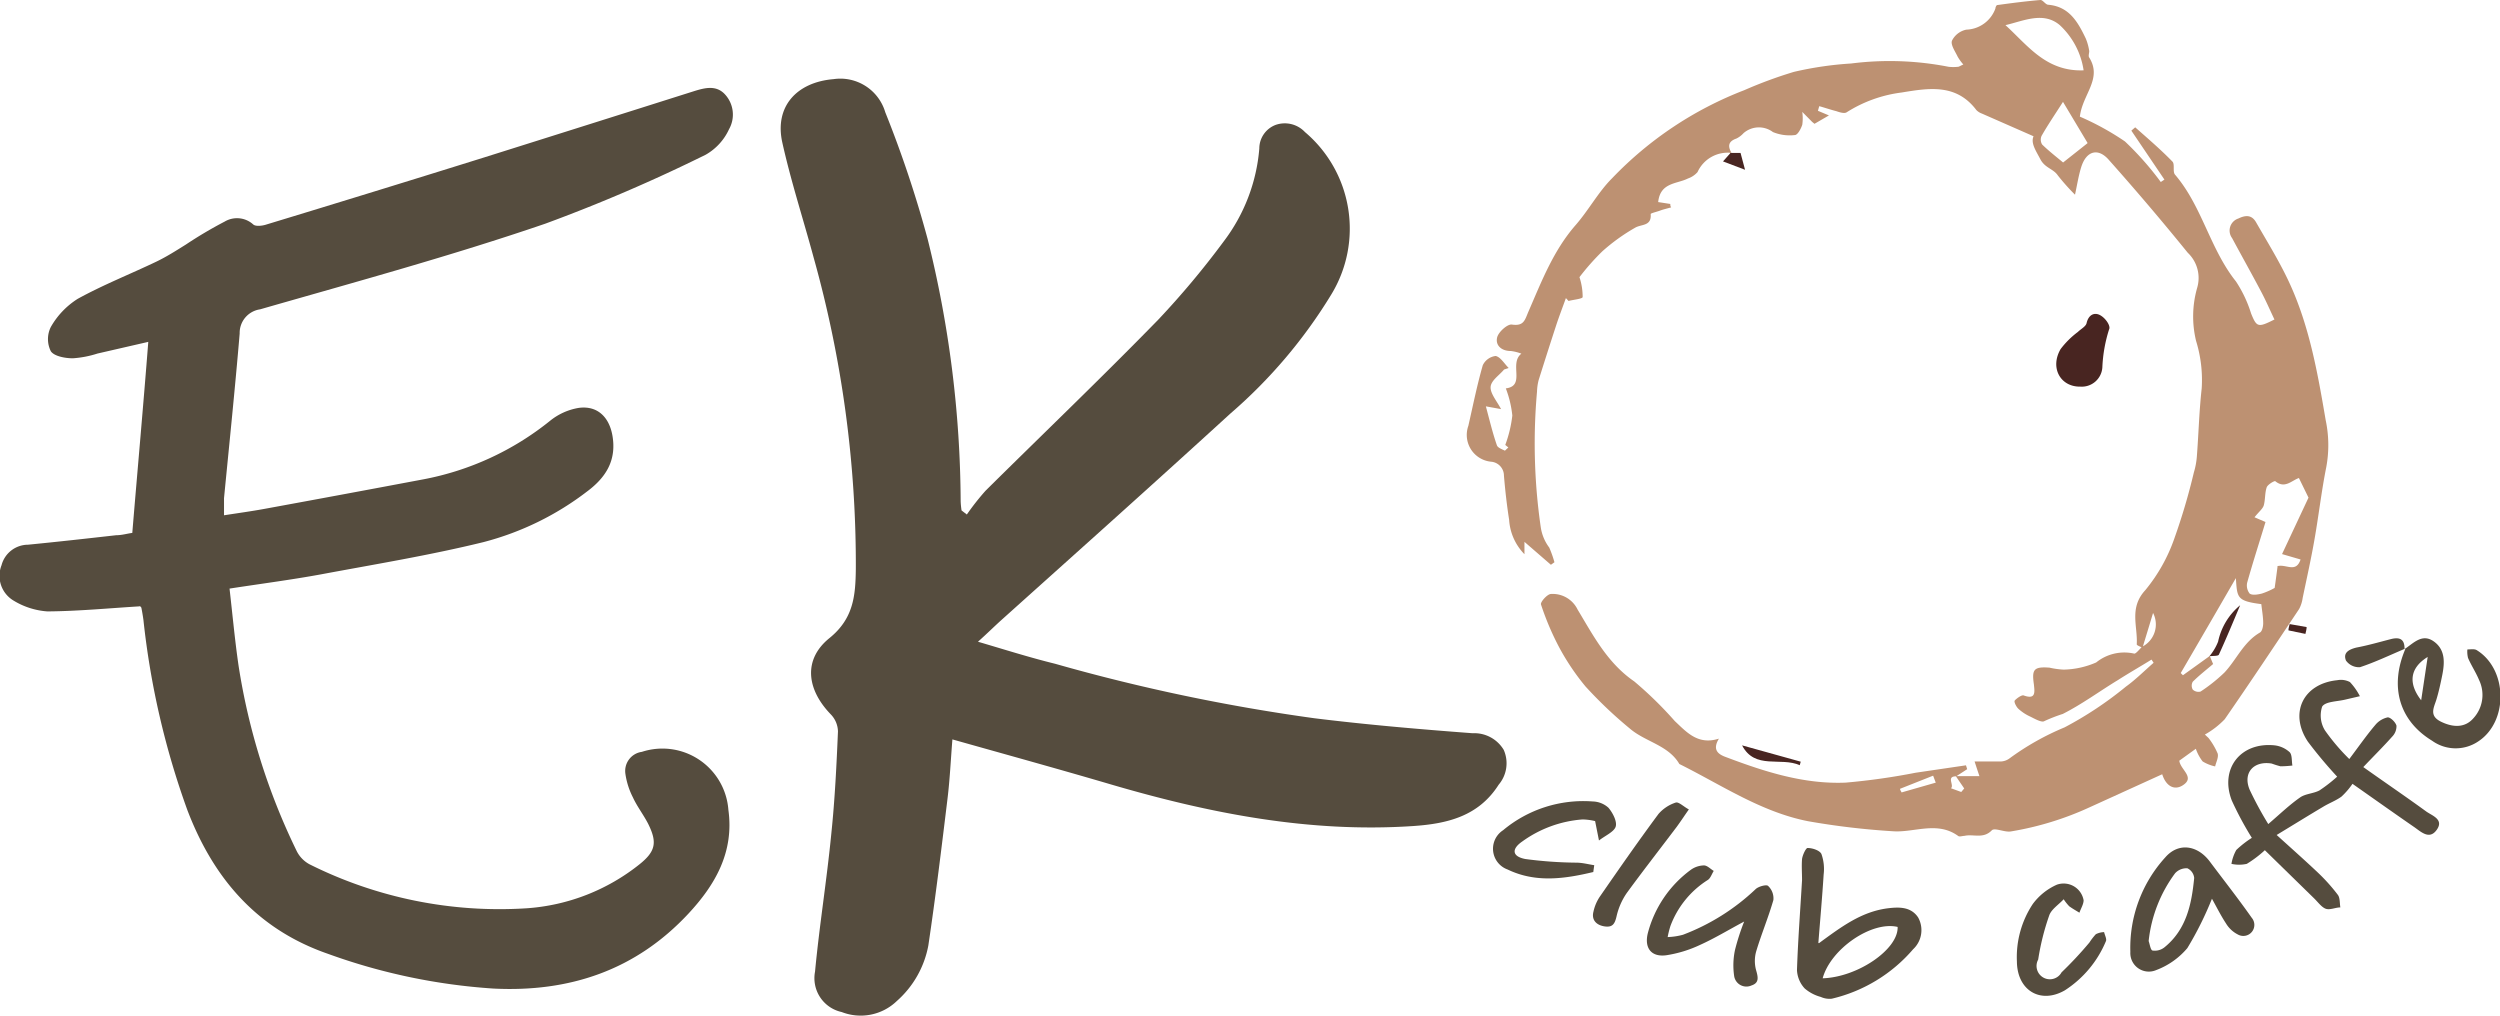
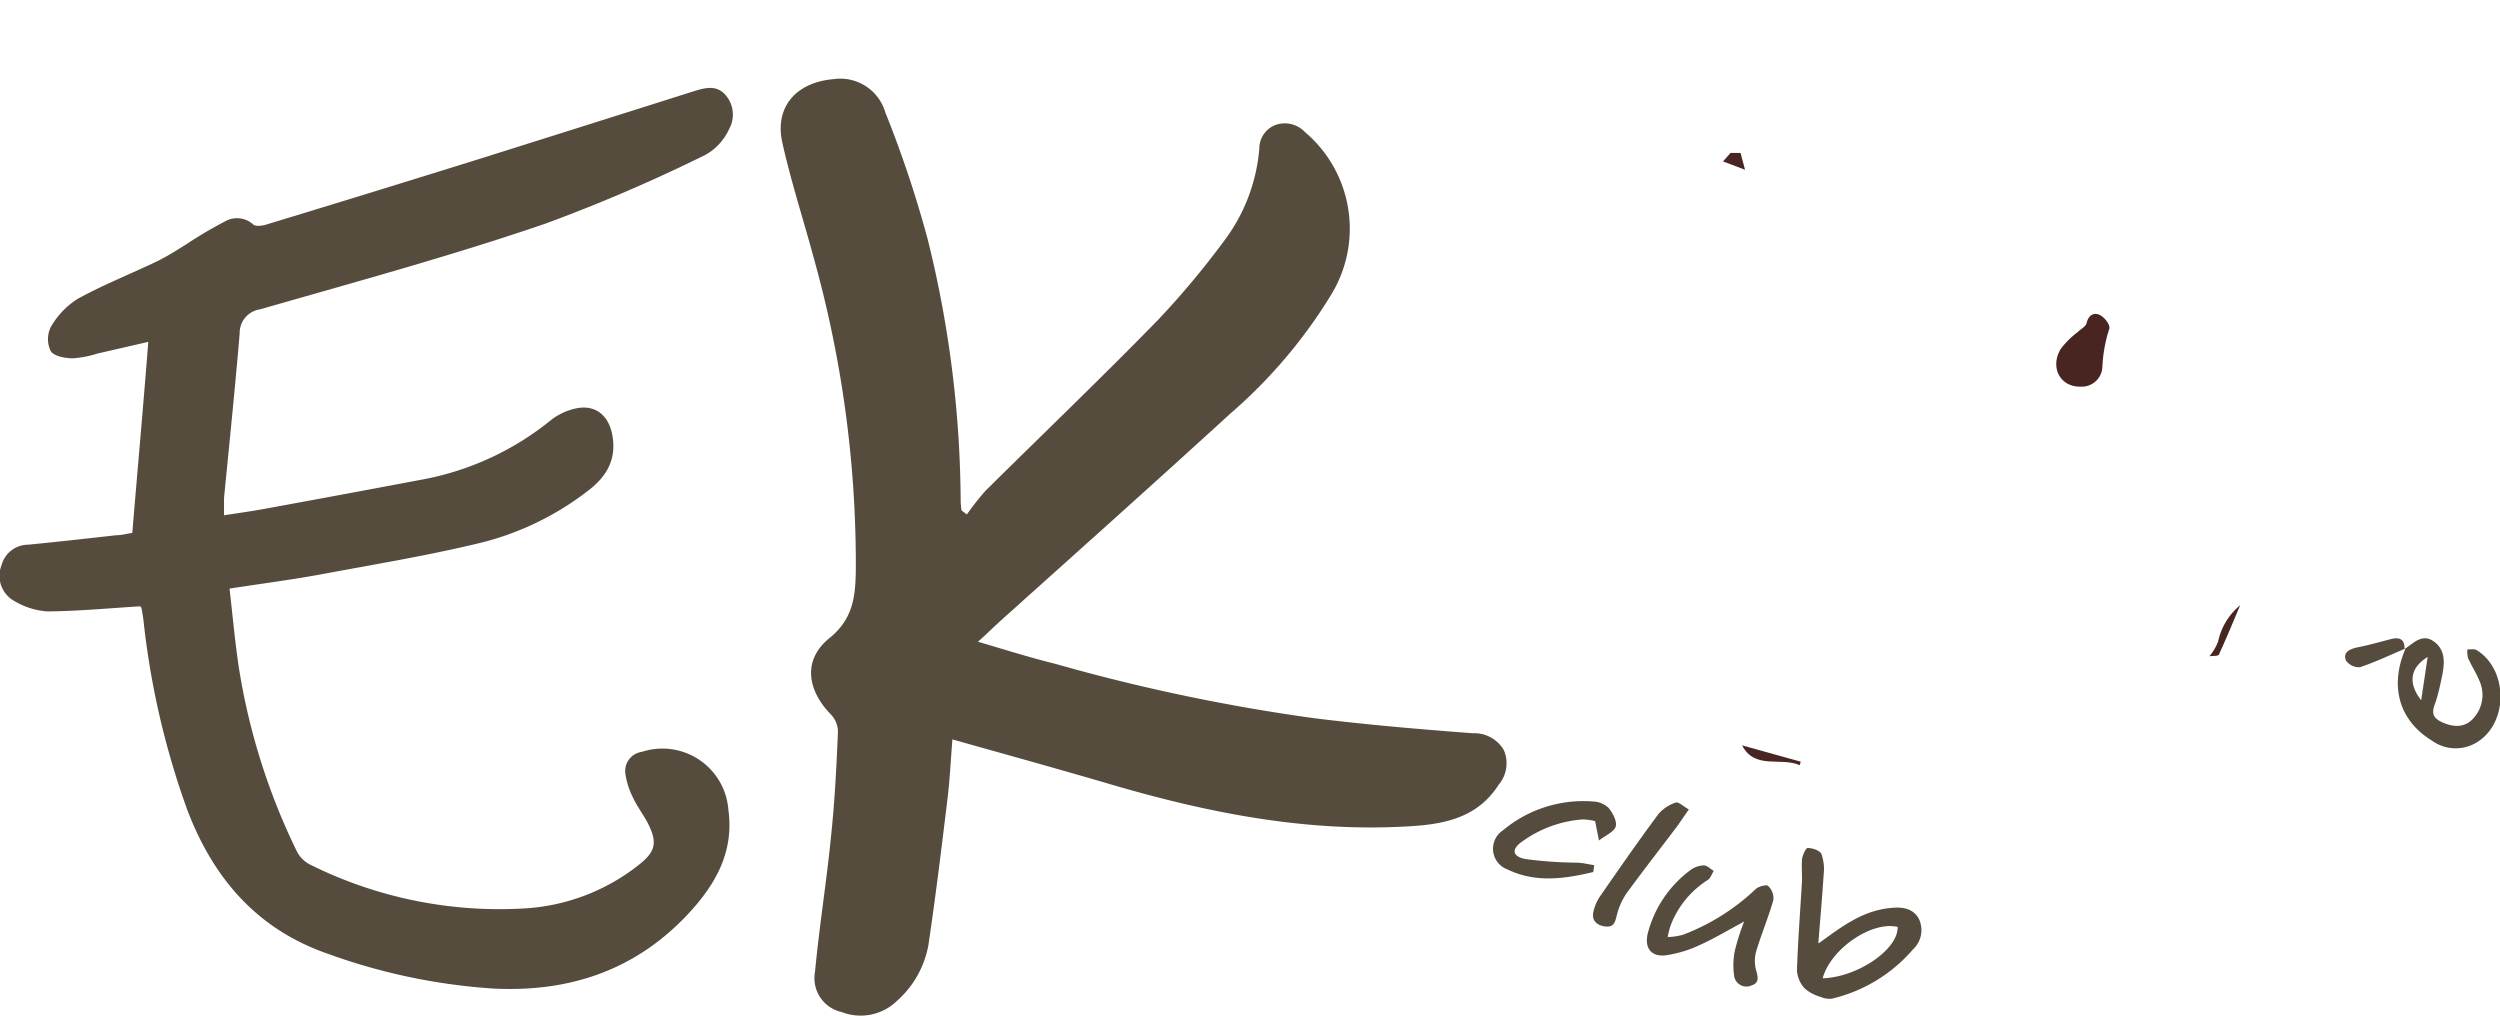
<svg xmlns="http://www.w3.org/2000/svg" viewBox="0 0 226.77 92.19">
  <defs>
    <style>.cls-1{fill:#554c3e;}.cls-2{fill:#bd9172;}.cls-3{fill:#482521;}</style>
  </defs>
  <title>Risorsa 13</title>
  <g id="Livello_2" data-name="Livello 2">
    <g id="Livello_1-2" data-name="Livello 1">
      <path class="cls-1" d="M87.7,46.67a22.44,22.44,0,0,1,1.7-2.16C94.62,39.34,99.92,34.27,105.06,29a77.53,77.53,0,0,0,5.94-7.1,16.09,16.09,0,0,0,3.23-8.43,2.29,2.29,0,0,1,1.48-2.14,2.51,2.51,0,0,1,2.66.65,11.47,11.47,0,0,1,2.39,14.73,45.5,45.5,0,0,1-9.14,10.79C104.74,43.79,97.79,50,90.87,56.21c-.68.61-1.32,1.25-2.16,2,2.45.72,4.68,1.43,7,2a171.39,171.39,0,0,0,23.51,4.94c4.77.59,9.57,1,14.36,1.36a3.11,3.11,0,0,1,2.82,1.51,3,3,0,0,1-.46,3.16c-1.82,2.86-4.65,3.54-7.77,3.75-9.39.63-18.44-1.15-27.38-3.77-4.72-1.39-9.48-2.7-14.4-4.09-.15,1.87-.23,3.62-.44,5.35-.54,4.45-1.08,8.9-1.74,13.33a8.88,8.88,0,0,1-2.86,5.05,4.72,4.72,0,0,1-5,1,3.14,3.14,0,0,1-2.42-3.66C74.32,84,75,79.81,75.41,75.59c.32-3.07.47-6.16.6-9.24a2.29,2.29,0,0,0-.64-1.54c-2.22-2.29-2.53-5-.12-6.94,2.18-1.77,2.35-3.85,2.38-6.24A103.15,103.15,0,0,0,73.8,23.35c-.94-3.48-2.06-6.92-2.84-10.43-.72-3.26,1.31-5.46,4.64-5.74a4.25,4.25,0,0,1,4.7,3,102.55,102.55,0,0,1,3.84,11.49,100,100,0,0,1,3,23.81,7.58,7.58,0,0,0,.08.82Z" />
      <path class="cls-1" d="M12.67,55c-2.79.17-5.58.44-8.37.46a6.81,6.81,0,0,1-3.1-1A2.61,2.61,0,0,1,.14,51.27a2.49,2.49,0,0,1,2.39-1.86c2.67-.26,5.34-.56,8-.86.52,0,1-.15,1.47-.21.48-5.8,1-11.52,1.45-17.33L8.84,32.07a9.25,9.25,0,0,1-2.23.43c-.69,0-1.69-.18-2-.64a2.47,2.47,0,0,1,0-2.2A7.25,7.25,0,0,1,7.06,27.1c2.31-1.27,4.77-2.24,7.15-3.38.93-.45,1.79-1,2.67-1.55a37.79,37.79,0,0,1,3.5-2.07,2.19,2.19,0,0,1,2.59.26c.22.2.83.13,1.21,0q9.88-3,19.77-6.09c6.35-2,12.69-4,19-6,.94-.29,2-.59,2.81.29a2.7,2.7,0,0,1,.37,3.16,5.1,5.1,0,0,1-2.11,2.31,148.06,148.06,0,0,1-14.56,6.26C41,23.19,32.26,25.57,23.59,28.06a2.16,2.16,0,0,0-1.85,2.19c-.42,5-.94,10-1.42,14.94,0,.43,0,.87,0,1.55,1.29-.2,2.46-.36,3.61-.57q7.21-1.32,14.42-2.68a26,26,0,0,0,11.57-5.34A5.59,5.59,0,0,1,52.49,37c1.68-.23,2.76.81,3.06,2.5.39,2.22-.56,3.78-2.27,5.06a26.27,26.27,0,0,1-9.45,4.62c-4.85,1.19-9.8,2-14.72,2.92-2.67.49-5.37.84-8.29,1.29.27,2.35.48,4.65.81,6.93a58.8,58.8,0,0,0,5.25,16.81,2.77,2.77,0,0,0,1.18,1.26,38.49,38.49,0,0,0,19.69,4,18.41,18.41,0,0,0,10.27-4c1.47-1.18,1.6-2,.77-3.67-.42-.82-1-1.56-1.38-2.39a6.8,6.8,0,0,1-.68-2.13,1.75,1.75,0,0,1,1.49-2,6,6,0,0,1,7.85,5.26c.53,3.83-1.19,6.8-3.63,9.42-4.78,5.13-10.79,7.14-17.69,6.79a54.37,54.37,0,0,1-15-3.15c-6.44-2.23-10.38-6.84-12.74-13a73.5,73.5,0,0,1-4-17.29c-.05-.36-.11-.72-.18-1.07,0-.07-.09-.13-.14-.19" />
-       <path class="cls-2" d="M194.32,58.75c-.18-.1-.5-.21-.5-.3.1-1.65-.71-3.3.77-4.91a15.25,15.25,0,0,0,2.66-4.75A56.74,56.74,0,0,0,199,42.86a6.85,6.85,0,0,0,.27-1.42c.16-2.06.21-4.13.44-6.19a12,12,0,0,0-.51-4.33,9.45,9.45,0,0,1,.1-4.81,3.15,3.15,0,0,0-.85-3.18q-3.47-4.28-7.12-8.38c-1-1.19-2.1-.88-2.56.65-.23.75-.35,1.53-.55,2.46a19.36,19.36,0,0,1-1.56-1.75c-.41-.61-1.16-.66-1.58-1.46s-.89-1.47-.62-2.09l-4.69-2.06a1.3,1.3,0,0,1-.5-.32c-1.82-2.4-4.27-2-6.77-1.59a12.13,12.13,0,0,0-5,1.8c-.2.13-.63,0-.94-.11-.52-.13-1-.3-1.54-.45l-.12.42,1,.42-1.31.76-.21-.17-.9-.91a4.14,4.14,0,0,1,0,1.17c-.12.36-.41.91-.66.93a4,4,0,0,1-2-.27,2.12,2.12,0,0,0-2.67.1,2.14,2.14,0,0,1-.65.49c-.75.26-.78.7-.44,1.3l0,0a3,3,0,0,0-3.08,1.74,2.05,2.05,0,0,1-.87.58c-1,.51-2.51.34-2.7,2.14l1.1.17c0,.1,0,.21.08.31-.35.1-.71.18-1,.29s-.87.24-.86.32c.09,1.11-.83.9-1.4,1.23a17.31,17.31,0,0,0-3,2.16,21.69,21.69,0,0,0-2.06,2.33,5.74,5.74,0,0,1,.29,1.8c0,.17-.83.24-1.28.36l-.24-.26c-.29.81-.6,1.61-.87,2.43q-.82,2.51-1.6,5a4.67,4.67,0,0,0-.15,1.05,52.83,52.83,0,0,0,.34,12.31,4.06,4.06,0,0,0,.77,1.84A10.05,10.05,0,0,1,141,51l-.32.23-2.4-2.08v1.12a4.88,4.88,0,0,1-1.39-3.12c-.21-1.34-.36-2.69-.47-4a1.27,1.27,0,0,0-1.17-1.27,2.44,2.44,0,0,1-2.06-3.25c.42-1.84.79-3.69,1.31-5.5a1.49,1.49,0,0,1,1.17-.84c.45.1.79.71,1.18,1.09l-.42.14c-.44.53-1.19,1-1.22,1.59s.57,1.28.95,2l-1.38-.25c.34,1.27.61,2.41,1,3.53.07.22.46.36.73.49,0,0,.2-.19.31-.29l-.28-.23a11.39,11.39,0,0,0,.64-2.67,9.68,9.68,0,0,0-.59-2.46c1.83-.23.26-2.25,1.41-3.15a4,4,0,0,0-.95-.24c-.88,0-1.41-.53-1.25-1.22.11-.5.94-1.24,1.34-1.18,1.09.16,1.17-.4,1.5-1.17,1.19-2.73,2.26-5.54,4.28-7.85,1.18-1.35,2.06-3,3.3-4.24a33,33,0,0,1,12-8,40,40,0,0,1,4.5-1.66,31.23,31.23,0,0,1,5.19-.76,27.69,27.69,0,0,1,8.85.3,3.91,3.91,0,0,0,.84,0c.1,0,.21-.09.49-.21a4.29,4.29,0,0,1-.52-.72c-.22-.47-.65-1.07-.51-1.44a1.87,1.87,0,0,1,1.3-1A2.91,2.91,0,0,0,181,.77c0-.11.09-.3.16-.31,1.31-.18,2.62-.35,3.93-.46.22,0,.45.41.69.43,1.93.16,2.71,1.59,3.42,3.07a4.85,4.85,0,0,1,.31,1.13c0,.2-.1.46,0,.59,1.21,1.94-.61,3.32-.85,5.36a24.49,24.49,0,0,1,4.09,2.25A27.52,27.52,0,0,1,196,16.51l.33-.22-3-4.44.35-.3c1.13,1,2.3,2,3.38,3.11.23.24,0,.91.23,1.18,2.46,2.87,3.17,6.74,5.53,9.69a11.37,11.37,0,0,1,1.37,2.9c.51,1.25.62,1.31,2.12.55-.4-.84-.77-1.7-1.21-2.53-.86-1.63-1.76-3.23-2.63-4.85a1.15,1.15,0,0,1,.57-1.78c.66-.32,1.23-.35,1.63.39,1,1.74,2.05,3.44,2.9,5.24,1.89,4,2.65,8.32,3.39,12.67a10.92,10.92,0,0,1,.05,4.26c-.43,2.15-.68,4.34-1.06,6.51-.31,1.79-.71,3.57-1.08,5.35a3,3,0,0,1-.32,1c-2.23,3.34-4.45,6.68-6.75,10A7.63,7.63,0,0,1,200,66.63l.33.31a6.36,6.36,0,0,1,.83,1.41c.1.34-.14.78-.23,1.17a3.66,3.66,0,0,1-1.13-.45,3.93,3.93,0,0,1-.62-1.15L197.68,69c.1.83,1.46,1.5.32,2.23-.77.5-1.53.08-1.87-1l-6.59,3a27.92,27.92,0,0,1-7.15,2.19c-.57.09-1.46-.37-1.72-.1-.78.8-1.67.31-2.48.5-.19,0-.46.11-.58,0-1.9-1.37-4-.27-5.93-.42a68.17,68.17,0,0,1-7.68-.91c-4.26-.84-7.85-3.29-11.67-5.19-1-1.72-3.09-2-4.51-3.23a39,39,0,0,1-4-3.8,21.44,21.44,0,0,1-2.4-3.57,24.82,24.82,0,0,1-1.64-3.87c-.07-.21.54-.91.88-.95a2.51,2.51,0,0,1,2.44,1.41c1.44,2.39,2.71,4.85,5.14,6.52a34.67,34.67,0,0,1,3.68,3.6c1.07,1,2.1,2.2,4,1.59-.65,1.07,0,1.45.68,1.69,3.49,1.32,7.05,2.46,10.82,2.3a60.07,60.07,0,0,0,6.36-.9l4.55-.67.11.35-1,.65c-.93,0-.15.79-.47,1.08l.93.34.27-.32c-.25-.37-.51-.74-.76-1.12h2.14c-.17-.5-.26-.78-.44-1.33.91,0,1.66,0,2.42,0a1.42,1.42,0,0,0,.74-.27,23.86,23.86,0,0,1,5-2.82,33,33,0,0,0,5.57-3.7c.89-.64,1.68-1.44,2.51-2.16l-.19-.29c-1,.62-2.05,1.22-3.05,1.86-1.65,1-3.24,2.18-5,3.07a15,15,0,0,0-1.67.65c-.24.16-.87-.21-1.28-.41a4.12,4.12,0,0,1-1.08-.71c-.19-.18-.41-.62-.33-.74s.61-.54.81-.47c1.13.41,1-.32.93-1-.2-1.37,0-1.62,1.41-1.52a7.39,7.39,0,0,0,1.3.18,7.77,7.77,0,0,0,2.94-.65,4.06,4.06,0,0,1,3.46-.8c.16,0,.47-.4.7-.62a2.27,2.27,0,0,0,1-3.07c-.35,1.17-.65,2.14-.94,3.1m6.08.79h0c.13.32.26.64.31.74-.71.6-1.31,1.07-1.85,1.61a.72.72,0,0,0,0,.71.75.75,0,0,0,.71.18A15,15,0,0,0,201.78,61c1.1-1.18,1.73-2.76,3.21-3.62.21-.11.3-.56.3-.85,0-.58-.11-1.16-.17-1.73-2.26-.29-2.18-.6-2.31-2.36q-2.49,4.31-5,8.61l.2.2,2.38-1.71m6.14-8.17c.81-.27,1.72.67,2.15-.62L207,50.26l2.4-5.12-.87-1.78c-.67.23-1.28,1-2.14.29-.07-.06-.68.29-.78.55-.18.52-.12,1.12-.27,1.65-.1.31-.42.55-.84,1.07l1,.43c-.55,1.81-1.14,3.64-1.66,5.49a1.19,1.19,0,0,0,.22,1c.24.18.75.09,1.11,0a6.69,6.69,0,0,0,1.16-.51c.1-.69.19-1.39.27-2M189,6.38a7,7,0,0,0-2.16-4.1c-1.49-1.27-3.32-.37-4.93,0,2,1.81,3.67,4.23,7.09,4.1m.36,6.59-2.23-3.73c-.78,1.22-1.4,2.13-1.94,3.08a.84.84,0,0,0,.05.79c.62.6,1.3,1.13,1.9,1.63L189.34,13m-13.75,58-.24-.64-3,1.19c0,.11.09.22.14.33l3.07-.88" />
-       <path class="cls-1" d="M204.26,76a29.83,29.83,0,0,1-1.82-3.39c-1.11-2.89.81-5.32,3.89-5a2.44,2.44,0,0,1,1.36.62c.24.25.17.79.25,1.21a10,10,0,0,1-1.08.07,8.18,8.18,0,0,1-.8-.25c-1.63-.27-2.64.84-2,2.37a32,32,0,0,0,1.69,3.12c1.06-.91,1.92-1.74,2.88-2.41.49-.35,1.21-.35,1.76-.64A13.73,13.73,0,0,0,212,70.45a40.76,40.76,0,0,1-2.66-3.18c-1.72-2.59-.42-5.26,2.67-5.57a1.75,1.75,0,0,1,1.15.17,5.65,5.65,0,0,1,.9,1.28l-1.33.31c-.73.18-1.78.16-2.09.63a2.57,2.57,0,0,0,.25,2.16,19,19,0,0,0,2.21,2.6c.86-1.14,1.56-2.15,2.35-3.08a2,2,0,0,1,1.14-.7c.25,0,.71.44.79.76a1.36,1.36,0,0,1-.4,1c-.82.92-1.69,1.78-2.61,2.75,2,1.42,3.87,2.69,5.67,4,.53.4,1.67.72,1,1.68s-1.43.19-2.07-.25c-1.84-1.27-3.67-2.57-5.58-3.91a6.89,6.89,0,0,1-1,1.16c-.51.37-1.12.59-1.66.92-1.28.76-2.54,1.54-4.22,2.56,1.47,1.33,2.63,2.36,3.76,3.43a16.49,16.49,0,0,1,1.79,2c.21.28.16.76.23,1.14-.45,0-.95.26-1.33.12s-.71-.61-1.06-.95l-4.46-4.36a10.23,10.23,0,0,1-1.64,1.24,3.22,3.22,0,0,1-1.39,0,3.84,3.84,0,0,1,.44-1.26A9.21,9.21,0,0,1,204.26,76" />
      <path class="cls-1" d="M165,85.55c2-1.46,3.79-2.82,6.16-3.15,1.08-.14,2.17-.17,2.83.82a2.37,2.37,0,0,1-.46,2.89,13.92,13.92,0,0,1-7.37,4.48,1.92,1.92,0,0,1-1-.16,3.71,3.71,0,0,1-1.46-.77A2.62,2.62,0,0,1,163,88c.09-2.72.3-5.44.46-8.16,0-.64-.05-1.29,0-1.92.05-.37.35-1,.5-1,.45,0,1.11.22,1.26.55a4.07,4.07,0,0,1,.2,1.85c-.13,2.08-.32,4.15-.48,6.22m7.19-1.46c-2.36-.56-6.08,2-6.8,4.66,3.18-.1,6.88-2.64,6.8-4.66" />
-       <path class="cls-1" d="M200.67,81.45A30.51,30.51,0,0,1,198.41,86a6.85,6.85,0,0,1-2.84,2,1.68,1.68,0,0,1-2.33-1.65,12.17,12.17,0,0,1,3.17-8.58c1.17-1.35,2.87-1.13,4,.33,1.28,1.71,2.61,3.4,3.84,5.15A1,1,0,0,1,203,84.77a2.66,2.66,0,0,1-1.08-1c-.48-.73-.87-1.52-1.29-2.27m-5.73,3.86c.1.27.17.82.35.86a1.4,1.4,0,0,0,1.07-.28c2-1.61,2.48-3.92,2.71-6.3a1.08,1.08,0,0,0-.62-.88,1.4,1.4,0,0,0-1.11.45,12.53,12.53,0,0,0-2.4,6.15" />
      <path class="cls-1" d="M151.26,85a6.1,6.1,0,0,0,1.4-.21,19.71,19.71,0,0,0,6.57-4.12c.25-.26,1-.46,1.15-.31a1.54,1.54,0,0,1,.48,1.28c-.45,1.57-1.09,3.09-1.56,4.66a3.18,3.18,0,0,0,0,1.73c.18.63.28,1.13-.43,1.36a1.12,1.12,0,0,1-1.57-.87,6.7,6.7,0,0,1,.08-2.36,20.9,20.9,0,0,1,.83-2.57c-1.44.77-2.69,1.53-4,2.12a11.13,11.13,0,0,1-3.07.94c-1.36.18-2-.66-1.67-2a10.36,10.36,0,0,1,3.9-5.75,2.12,2.12,0,0,1,1.19-.4c.3,0,.59.32.89.5-.18.28-.29.66-.54.82A8.39,8.39,0,0,0,151.52,84a8.19,8.19,0,0,0-.26,1.06" />
      <path class="cls-1" d="M218.11,58.88c.81-.53,1.59-1.45,2.65-.7s1,1.92.77,3.07c-.15.74-.31,1.49-.53,2.21s-.69,1.46.41,2,2.18.57,2.94-.3a3.13,3.13,0,0,0,.52-3.48c-.29-.7-.72-1.34-1-2a2.41,2.41,0,0,1-.06-.77c.29,0,.65-.07.86.07,2.8,1.74,2.87,6.47.13,8.27a3.66,3.66,0,0,1-4.19-.06c-3-1.83-3.87-4.93-2.43-8.31Zm2.1.71c-1.63,1-1.78,2.4-.59,3.93l.59-3.93" />
      <path class="cls-1" d="M144.52,79.1c-2.59.62-5.22,1-7.77-.23a2,2,0,0,1-.41-3.56,11.35,11.35,0,0,1,8.15-2.61,2.19,2.19,0,0,1,1.41.57c.39.46.81,1.26.65,1.73s-1,.83-1.51,1.24l-.35-1.76a5.21,5.21,0,0,0-1.14-.15,10.68,10.68,0,0,0-5.47,2c-1,.69-.92,1.36.28,1.59a37.21,37.21,0,0,0,4.62.33c.55,0,1.09.15,1.63.23l-.09.65" />
-       <path class="cls-1" d="M187.21,81.55c-.49.53-1.14.93-1.33,1.49a22.3,22.3,0,0,0-1,4A1.2,1.2,0,0,0,187,88.2a34.21,34.21,0,0,0,2.53-2.71,5.52,5.52,0,0,1,.58-.75,1.77,1.77,0,0,1,.75-.19c.06.28.26.63.16.83a9.76,9.76,0,0,1-3.72,4.45c-2.22,1.28-4.33,0-4.35-2.61A8.73,8.73,0,0,1,184.39,82a5.47,5.47,0,0,1,2.18-1.75A1.84,1.84,0,0,1,189,81.66c0,.36-.25.75-.38,1.13-.31-.19-.63-.37-.92-.58a4.21,4.21,0,0,1-.52-.66" />
      <path class="cls-1" d="M153.2,73.41c-.47.67-.77,1.13-1.1,1.58-1.51,2-3.07,4-4.53,6a6.08,6.08,0,0,0-.94,2.15c-.16.68-.37,1-1.09.89s-1.2-.57-1-1.34a3.92,3.92,0,0,1,.62-1.42c1.73-2.5,3.47-5,5.28-7.44A3.51,3.51,0,0,1,152,72.8c.26-.09.71.36,1.17.61" />
      <path class="cls-3" d="M188.65,35.07c-1.75,0-2.72-1.7-1.74-3.4a7.74,7.74,0,0,1,1.57-1.56c.27-.27.72-.49.79-.8.17-.75.69-1,1.21-.73s1,1,.83,1.3a13.16,13.16,0,0,0-.61,3.45,1.87,1.87,0,0,1-2,1.74" />
      <path class="cls-1" d="M218.14,58.85c-1.35.57-2.68,1.21-4.07,1.67a1.45,1.45,0,0,1-1.27-.6c-.28-.69.22-1,.94-1.18,1.06-.2,2.09-.5,3.14-.77.79-.2,1.25,0,1.23.91l0,0" />
      <path class="cls-3" d="M163.25,69.41c-1.71-.77-4.07.44-5.23-1.8l5.32,1.48-.09.32" />
      <path class="cls-3" d="M156.94,13.87l.94,0,.41,1.53-2-.76.66-.74,0,0" />
-       <path class="cls-3" d="M209.12,57.5l-1.54-.32c0-.19.07-.38.11-.57l1.54.27c0,.21-.07.42-.11.62" />
      <path class="cls-3" d="M200.4,59.54a4.8,4.8,0,0,0,.8-1.34,5.84,5.84,0,0,1,2-3.3c-.63,1.5-1.25,3-1.93,4.48-.07.15-.57.1-.87.15h0" />
    </g>
  </g>
</svg>